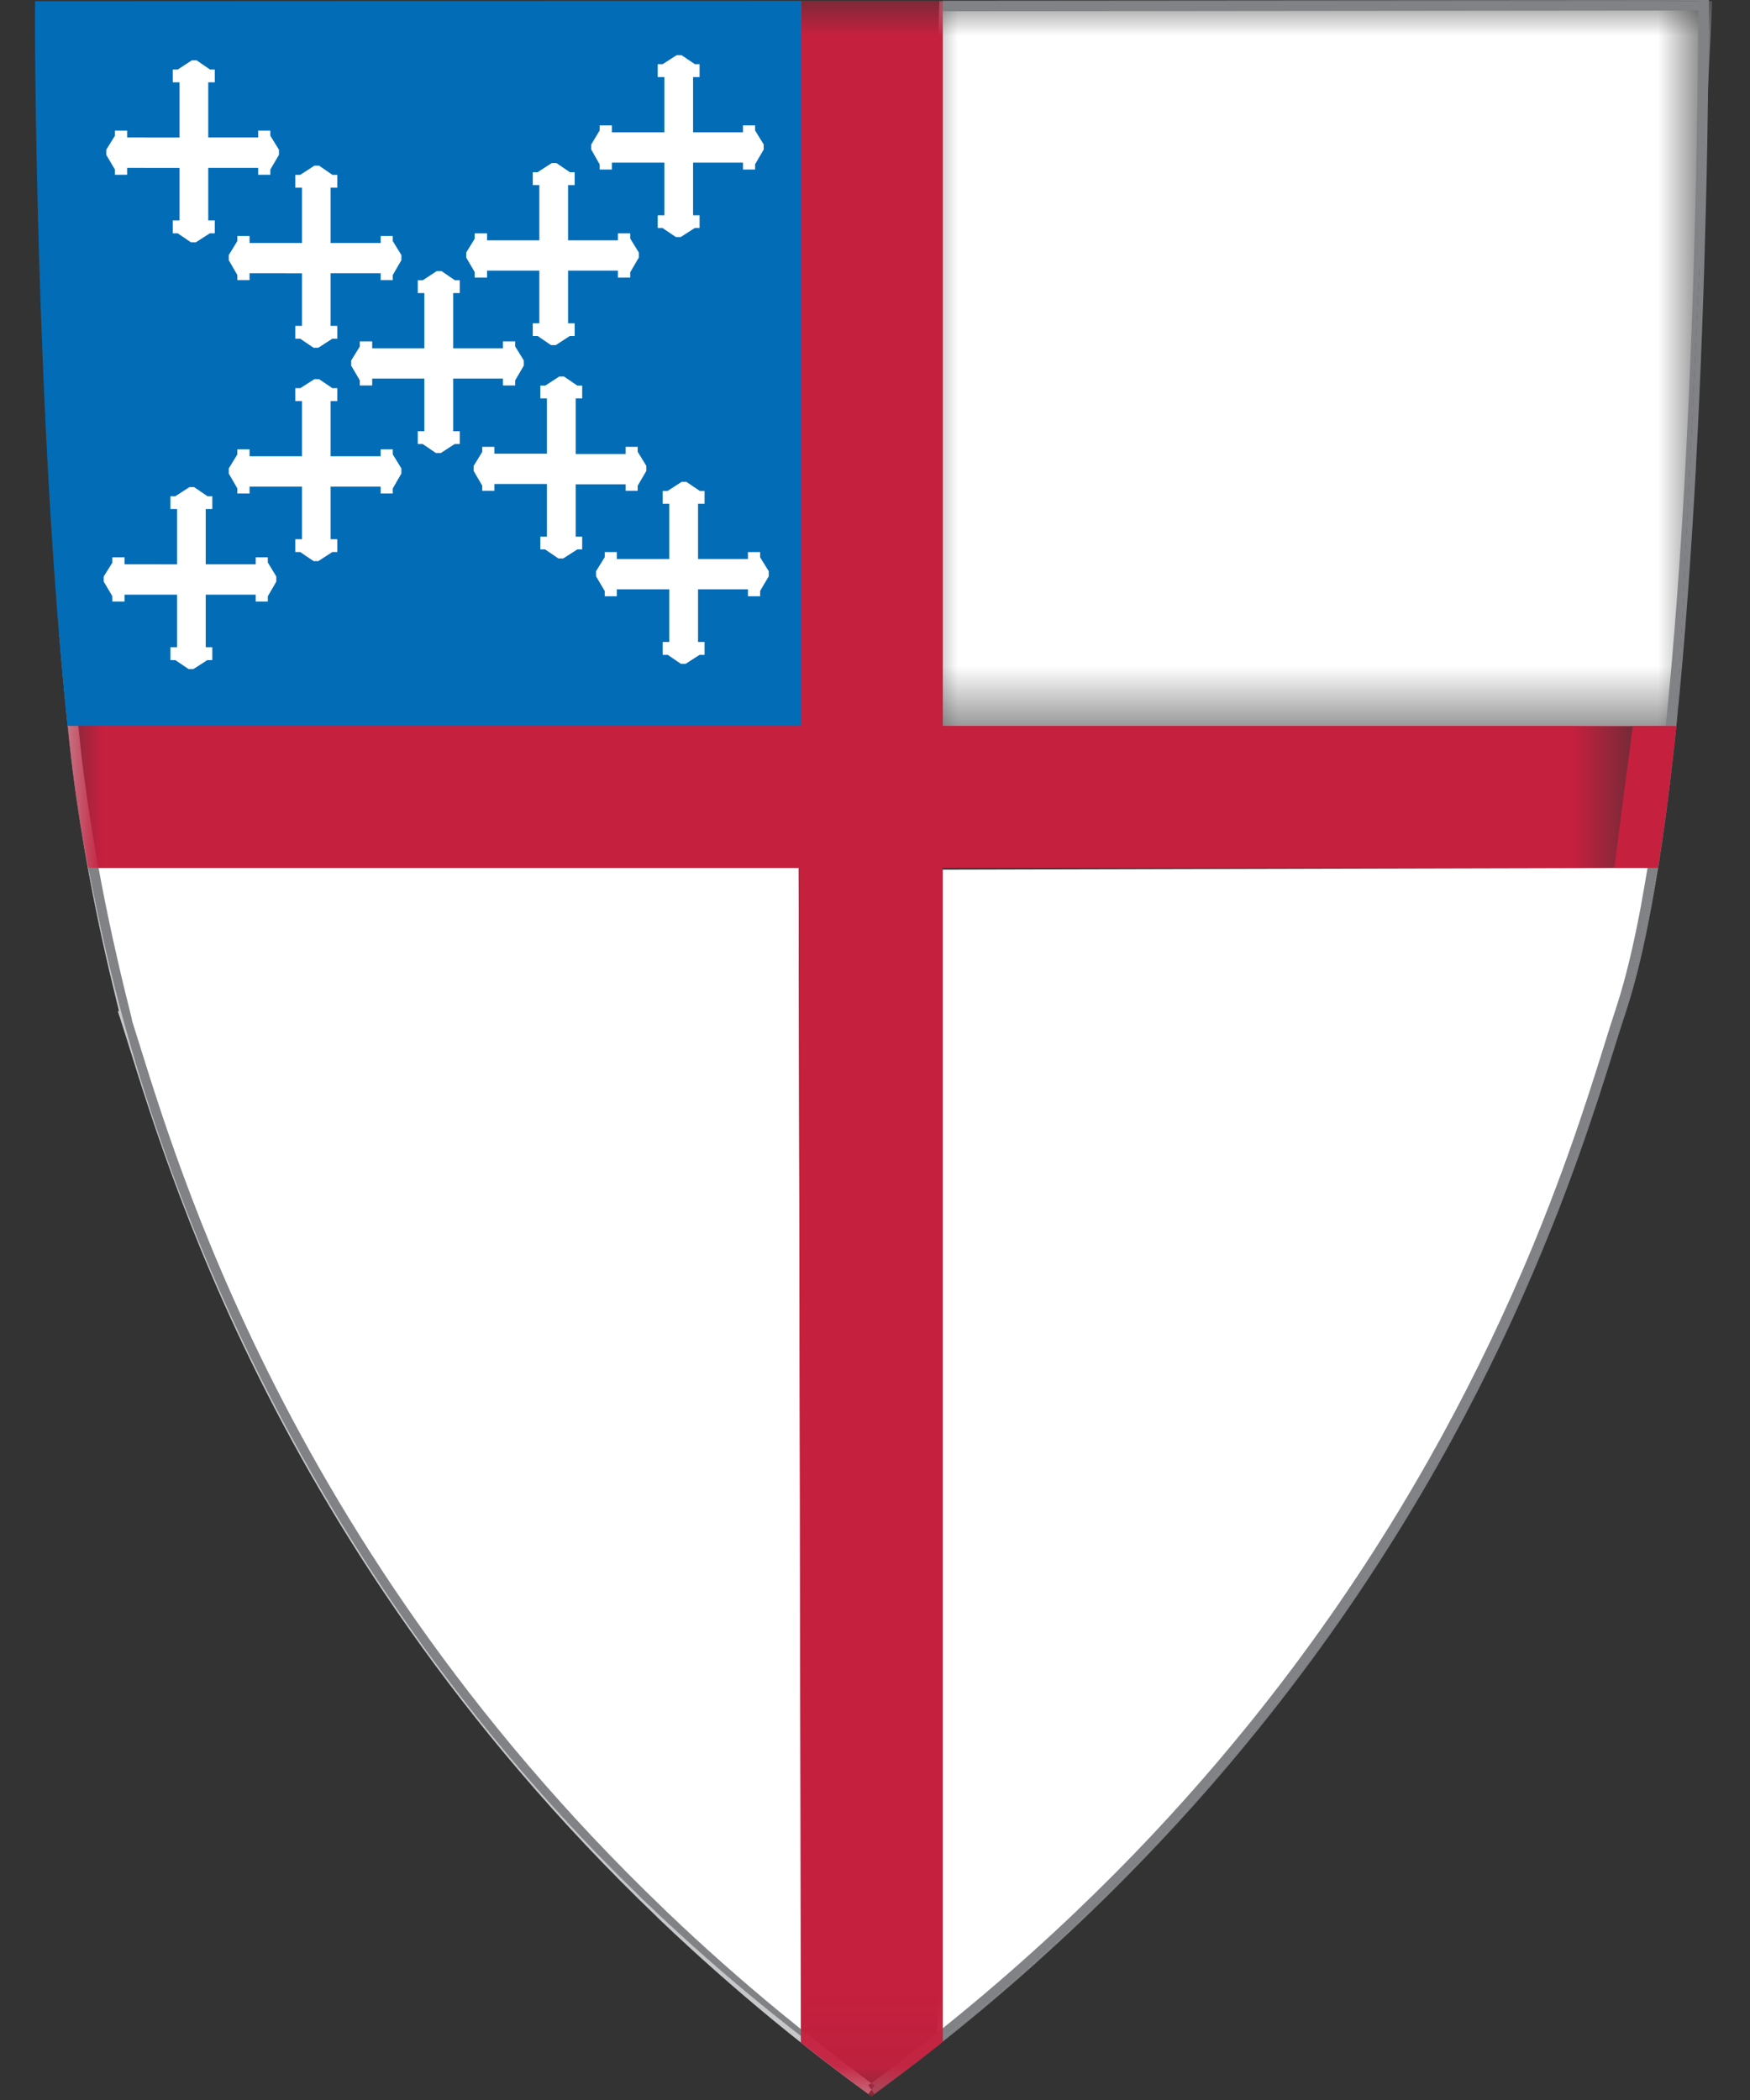
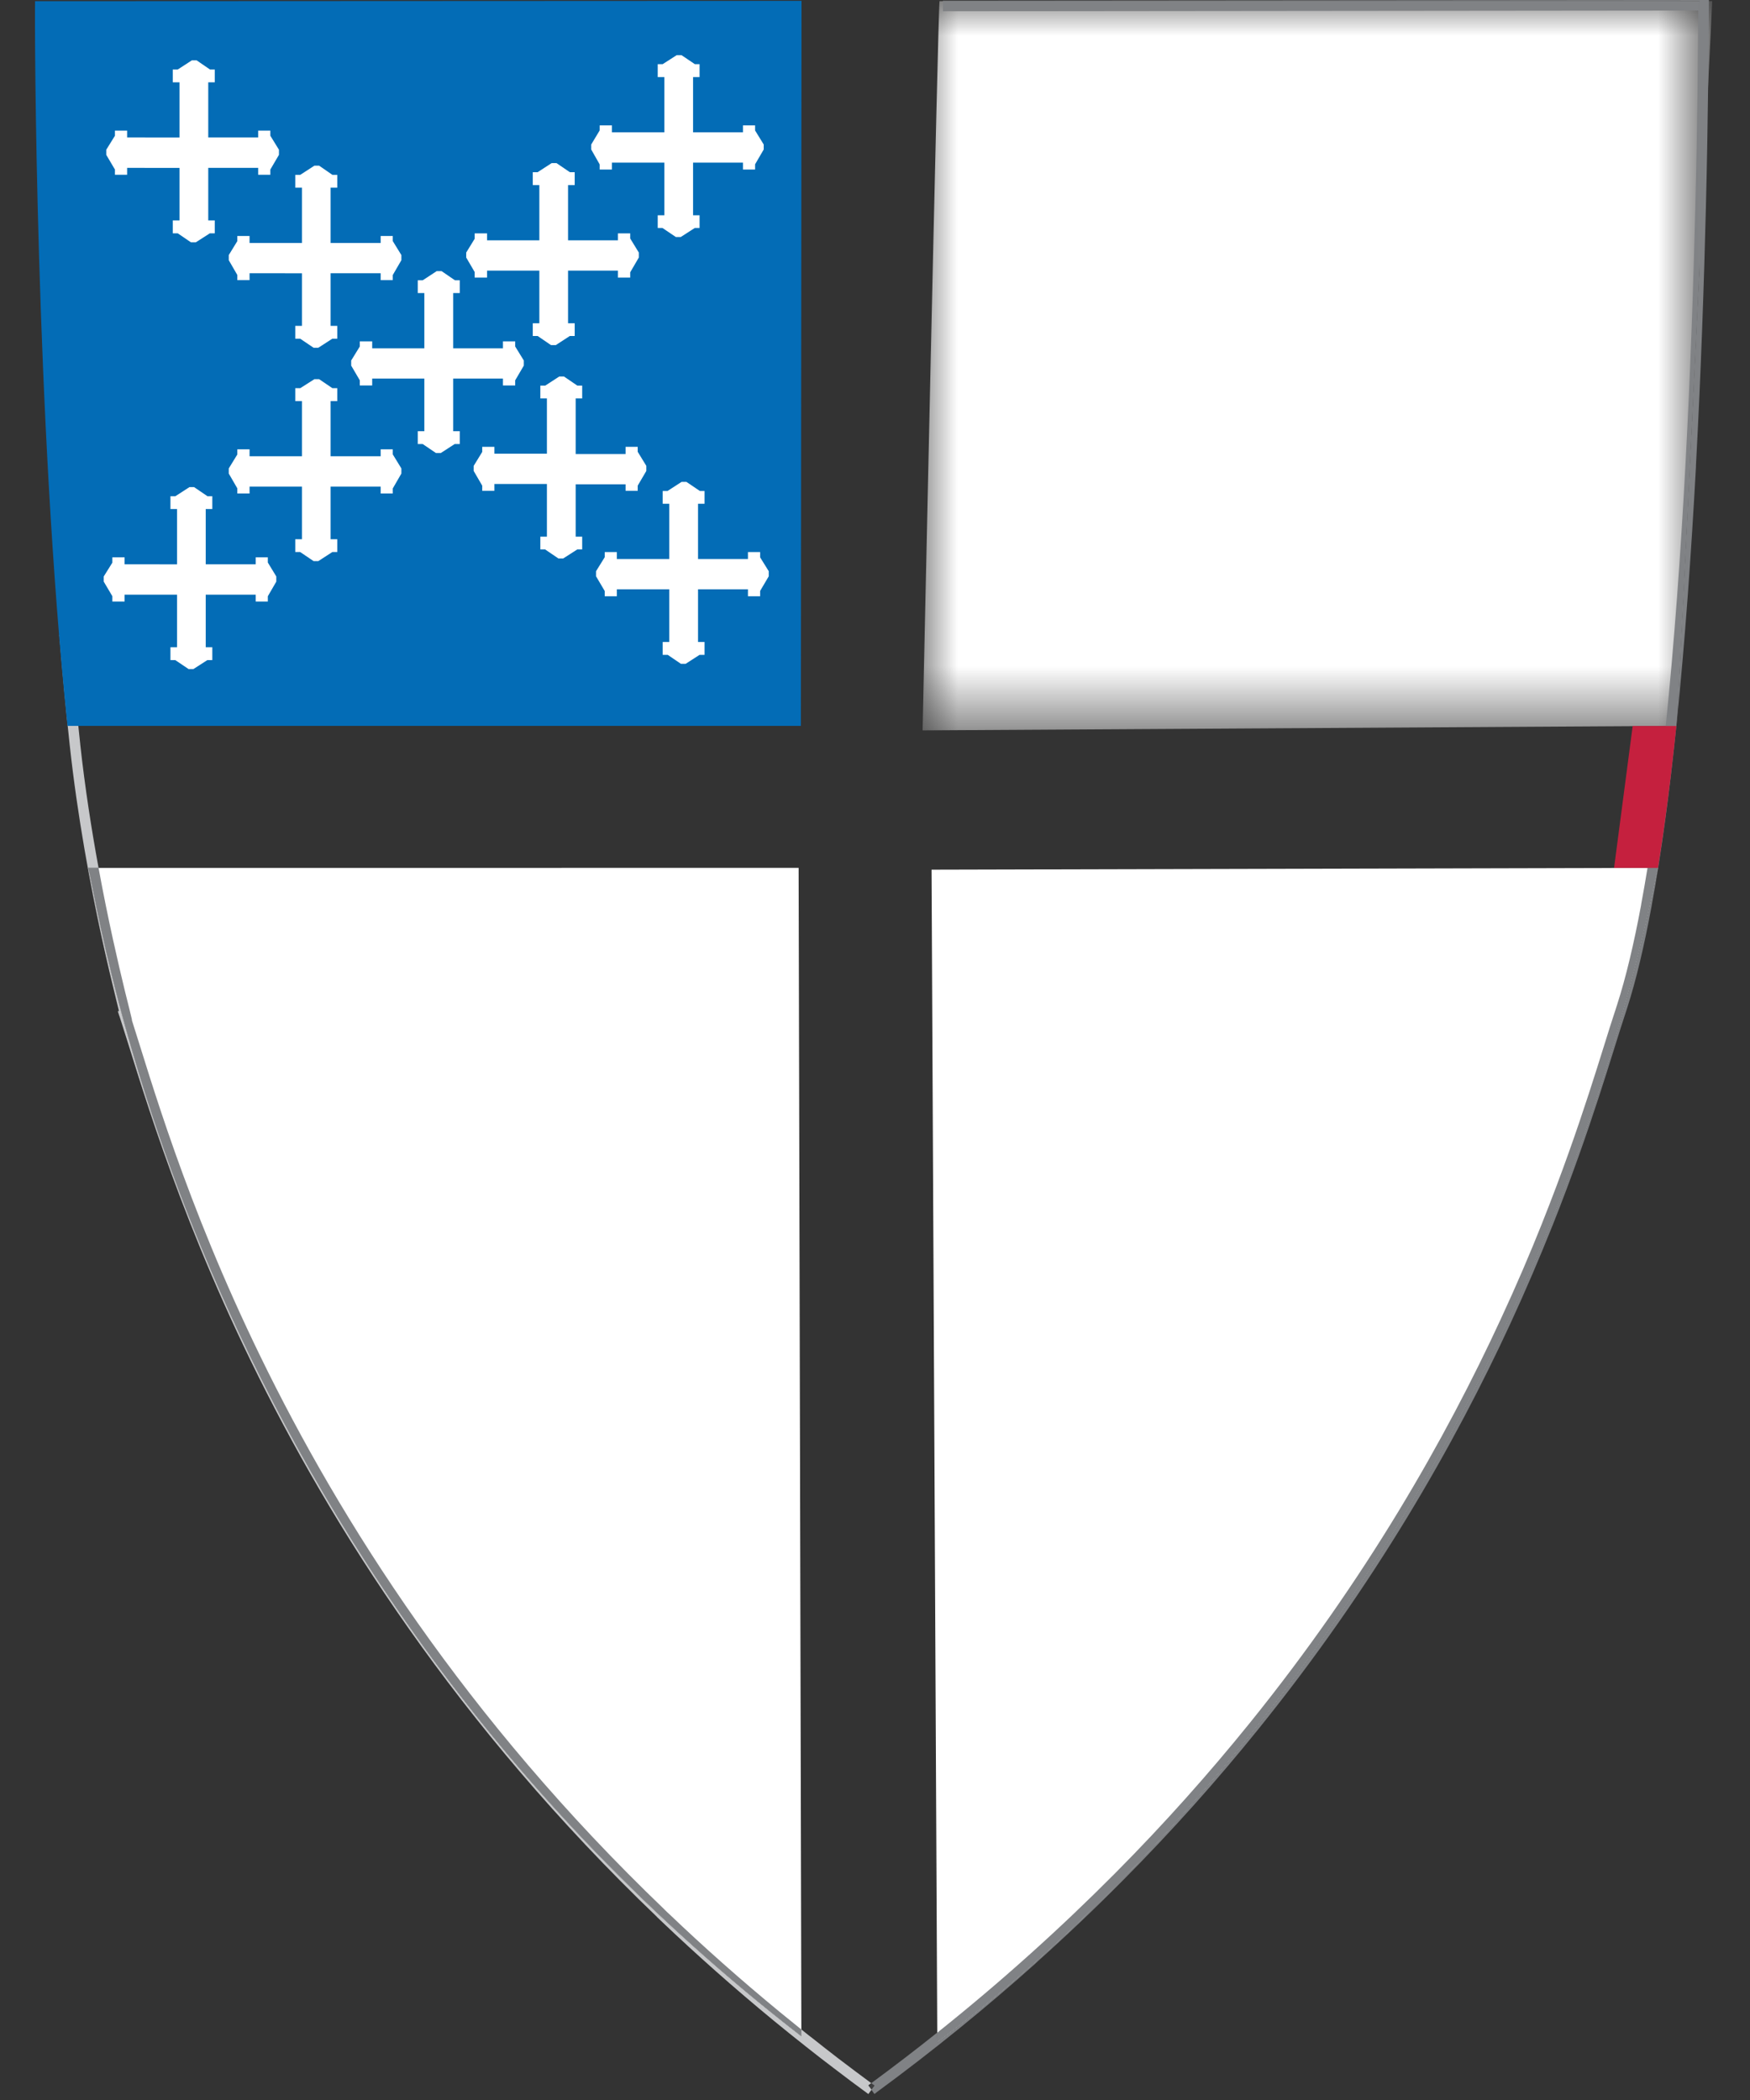
<svg xmlns="http://www.w3.org/2000/svg" xmlns:xlink="http://www.w3.org/1999/xlink" width="25px" height="30px" viewBox="0 0 25 30" version="1.1">
  <rect x="0" y="0" width="25" height="30" fill="#333333" stroke="none" />
  <title>Group 41</title>
  <defs>
    <polygon id="path-1" points="0 3.43115362e-15 11.098 3.43115362e-15 11.098 10.418 0 10.418" />
    <polygon id="path-3" points="0 0.05 0.5 0.05 0.5 0.45 0 0.45" />
-     <polygon id="path-5" points="0 0 22.36 0 22.36 29.941 0 29.941" />
  </defs>
  <g id="Symbols" stroke="none" stroke-width="1" fill="none" fill-rule="evenodd">
    <g id="Footer-Copy" transform="translate(-221, -240)">
      <g id="Episcopal" transform="translate(107.5, 179)">
        <g id="Group-41" transform="translate(114, 61)">
          <g id="Group-6" transform="translate(0.758, 0.016)">
            <path d="M10.151,12.382 L0,12.383 C0.178,13.019 1.455,22.319 10.19,29.072 L10.151,12.382 Z" id="Fill-1" fill="#FFFFFF" />
            <g id="Group-5" transform="translate(11.922, 0)">
              <mask id="mask-2" fill="white">
                <use xlink:href="#path-1" />
              </mask>
              <g id="Clip-4" />
              <path d="M11.28,3.43115362e-15 L0.242,3.43115362e-15 C0.223,3.43115362e-15 0,10.418 0,10.418 L10.768,10.354 C10.784,10.354 11.28,3.43115362e-15 11.28,3.43115362e-15" id="Fill-3" fill="#FFFFFF" mask="url(#mask-2)" />
            </g>
          </g>
          <path d="M12.89,29.175 C15.35,27.371 21.258,21.798 23.185,12.398 L12.808,12.424 L12.89,29.175 Z" id="Fill-7" fill="#FFFFFF" />
          <path d="M12.893,29.454 L12.92,29.43 L12.893,29.454 Z" id="Fill-9" fill="#467CBF" />
          <g id="Group-25">
            <path d="M23.448,10.37 C23.448,10.37 23.448,10.37 23.447,10.37 L23.296,10.371 C23.222,11.09 23.135,11.776 23.035,12.399 L23.185,12.399 C21.258,21.798 15.35,27.371 12.89,29.175 L12.889,29.037 C12.585,29.28 12.27,29.521 11.946,29.76 C11.962,29.772 11.978,29.782 11.994,29.794 L11.949,29.854 L11.991,29.914 L12.015,29.897 L12.016,29.896 L12.016,29.895 C12.838,29.292 13.597,28.672 14.298,28.045 L14.302,28.04 L14.307,28.036 L14.314,28.03 L14.315,28.029 L14.315,28.028 C14.745,27.643 15.152,27.255 15.539,26.865 C16.251,26.148 16.893,25.426 17.471,24.709 C19.144,22.637 20.288,20.616 21.079,18.904 C21.302,18.421 21.497,17.962 21.668,17.534 L21.67,17.528 L21.677,17.514 L21.677,17.513 C22.24,16.098 22.54,15.016 22.717,14.488 L22.718,14.486 L22.718,14.485 L22.718,14.483 L22.718,14.482 L22.719,14.481 L22.719,14.482 C22.727,14.455 22.737,14.429 22.745,14.401 C22.875,13.998 22.989,13.51 23.091,12.962 L23.093,12.955 L23.093,12.955 L23.093,12.953 L23.093,12.95 L23.094,12.948 L23.094,12.947 L23.094,12.947 L23.094,12.944 C23.235,12.183 23.352,11.305 23.448,10.37 L23.448,10.37 Z M23.913,0 L12.97,0.009 L12.97,0.016 L23.779,0.016 L23.779,3.793 C23.642,6.621 23.474,10.054 23.45,10.349 C23.572,9.168 23.661,7.897 23.728,6.666 L23.728,6.649 L23.728,6.648 C23.8,5.319 23.843,4.038 23.87,2.963 C23.902,1.703 23.91,0.508 23.912,0.076 L23.913,0 Z" id="Fill-10" fill="#808285" />
            <path d="M23.779,0.016 L12.97,0.016 L12.97,0.161 L23.761,0.15 C23.758,0.634 23.75,1.769 23.719,2.959 C23.693,4.033 23.649,5.314 23.578,6.641 L23.578,6.644 L23.577,6.658 C23.51,7.9 23.419,9.181 23.296,10.371 L23.448,10.37 C23.449,10.364 23.449,10.356 23.45,10.35 C23.474,10.054 23.642,6.622 23.779,3.793 L23.779,0.016 Z" id="Fill-12" fill="#808285" />
            <path d="M23.185,12.398 L23.036,12.399 C23.007,12.576 22.977,12.749 22.946,12.915 L22.946,12.917 L22.945,12.921 L22.945,12.924 L22.945,12.926 L22.945,12.927 L22.943,12.934 L22.942,12.941 L22.942,12.942 C22.841,13.482 22.728,13.962 22.601,14.355 L22.601,14.355 C22.593,14.381 22.584,14.407 22.576,14.433 L22.575,14.435 L22.575,14.437 L22.575,14.439 L22.573,14.442 L22.573,14.442 C22.393,14.98 22.096,16.054 21.533,17.466 L21.533,17.466 L21.531,17.472 L21.531,17.473 L21.53,17.473 L21.529,17.477 C21.359,17.903 21.165,18.359 20.941,18.841 C20.155,20.543 19.018,22.553 17.354,24.614 C16.778,25.327 16.141,26.045 15.432,26.759 C15.047,27.146 14.642,27.533 14.215,27.916 L14.215,27.917 L14.206,27.924 L14.207,27.924 L14.202,27.928 L14.201,27.928 L14.196,27.932 L14.197,27.932 C13.783,28.304 13.347,28.673 12.89,29.038 L12.89,29.174 C15.35,27.371 21.258,21.798 23.185,12.398" id="Fill-14" fill="#808285" />
            <path d="M0.498,9.058 L0.347,9.069 C0.391,9.603 0.44,10.128 0.495,10.635 L0.495,10.636 L0.495,10.637 L0.495,10.637 L0.495,10.638 L0.495,10.639 L0.496,10.644 C0.608,11.678 0.793,12.654 0.95,13.379 C1.029,13.741 1.101,14.041 1.153,14.253 C1.171,14.328 1.187,14.391 1.199,14.442 L1.183,14.448 C1.184,14.449 1.184,14.449 1.184,14.45 C1.19,14.469 1.196,14.487 1.201,14.503 L1.204,14.513 L1.205,14.513 C1.211,14.531 1.215,14.546 1.22,14.559 C1.477,15.343 1.973,17.162 3.086,19.448 C4.23,21.797 6.025,24.643 8.885,27.384 L8.886,27.385 L8.887,27.388 L8.893,27.393 L8.894,27.394 L8.896,27.396 L8.902,27.401 L8.905,27.404 L8.905,27.405 L8.912,27.41 L8.912,27.411 L8.916,27.414 L8.918,27.417 L8.919,27.418 L8.94,27.438 L8.941,27.438 L8.943,27.44 L8.948,27.445 L8.948,27.446 L8.957,27.453 L8.958,27.455 L8.959,27.456 C9.455,27.928 9.983,28.397 10.545,28.86 C10.695,28.983 10.851,29.109 11.012,29.236 C11.139,29.337 11.273,29.441 11.408,29.543 C11.574,29.67 11.74,29.795 11.905,29.915 L11.95,29.853 L11.904,29.79 L11.928,29.773 C11.934,29.769 11.94,29.765 11.946,29.759 C11.794,29.647 11.635,29.527 11.478,29.408 C11.353,29.311 11.227,29.214 11.105,29.116 C11.067,29.088 11.031,29.059 10.995,29.03 C10.979,29.018 10.964,29.005 10.948,28.992 L10.948,29.089 C2.213,22.335 0.936,13.034 0.759,12.398 L0.908,12.398 C0.809,11.859 0.714,11.255 0.646,10.632 L0.646,10.63 L0.646,10.623 L0.645,10.623 L0.645,10.621 L0.645,10.619 C0.59,10.113 0.541,9.59 0.498,9.058" id="Fill-16" fill="#C7C8CA" />
            <path d="M0.908,12.399 L0.759,12.399 C0.936,13.035 2.213,22.335 10.948,29.089 L10.948,28.993 C10.843,28.908 10.74,28.825 10.641,28.744 C10.081,28.283 9.555,27.816 9.062,27.345 L9.061,27.344 L9.06,27.344 L9.054,27.338 L9.055,27.338 L9.054,27.338 L9.053,27.337 L9.045,27.329 L9.044,27.328 L9.043,27.328 L9.024,27.31 L9.02,27.306 L9.019,27.305 L9.015,27.3 L9.01,27.297 L9.007,27.293 L9.001,27.287 L9,27.286 L8.997,27.284 L8.99,27.277 L8.989,27.276 L8.988,27.274 C6.144,24.548 4.359,21.718 3.222,19.382 C2.145,17.171 1.651,15.406 1.386,14.581 C1.384,14.567 1.384,14.566 1.383,14.558 C1.374,14.514 1.338,14.376 1.284,14.156 C1.191,13.772 1.045,13.148 0.908,12.399" id="Fill-18" fill="#808285" />
            <g id="Group-22" transform="translate(11.708, 29.517)">
              <mask id="mask-4" fill="white">
                <use xlink:href="#path-3" />
              </mask>
              <g id="Clip-21" />
              <path d="M0.247,0.251 C0.241,0.256 0.234,0.261 0.228,0.266 L0.204,0.282 L0.25,0.349 L0.296,0.287 C0.28,0.275 0.263,0.263 0.247,0.251" id="Fill-20" fill="#9FA1A4" mask="url(#mask-4)" />
            </g>
            <path d="M10.95,0.012 L0.001,0.017 C-0.007,0.331 0.007,5.984 0.464,10.37 L0.54,10.37 L0.659,10.37 L10.941,10.37" id="Fill-23" fill="#036CB6" />
          </g>
          <polygon id="Fill-26" fill="#FFFFFF" points="5.234 6.692 5.111 6.491 5.111 6.419 4.938 6.419 4.938 6.518 4.223 6.518 4.223 5.73 4.318 5.73 4.318 5.545 4.248 5.545 4.059 5.417 3.991 5.417 3.79 5.545 3.718 5.545 3.718 5.73 3.814 5.73 3.814 6.518 3.065 6.518 3.065 6.419 2.89 6.419 2.89 6.493 2.768 6.692 2.768 6.765 2.89 6.976 2.89 7.05 3.065 7.05 3.065 6.952 3.814 6.952 3.814 6.961 3.814 7.703 3.718 7.703 3.718 7.886 3.788 7.886 3.98 8.016 4.047 8.016 4.248 7.886 4.318 7.886 4.318 7.703 4.223 7.703 4.223 6.961 4.223 6.952 4.938 6.952 4.938 7.05 5.111 7.05 5.111 6.978 5.234 6.765" />
          <polygon id="Fill-27" fill="#FFFFFF" points="3.485 2.139 3.362 1.939 3.362 1.866 3.188 1.866 3.188 1.964 2.475 1.964 2.475 1.176 2.568 1.176 2.568 0.993 2.5 0.993 2.309 0.862 2.241 0.862 2.039 0.993 1.968 0.993 1.968 1.176 2.065 1.176 2.065 1.965 1.316 1.964 1.316 1.866 1.142 1.866 1.142 1.939 1.018 2.139 1.018 2.212 1.142 2.422 1.142 2.497 1.316 2.497 1.316 2.398 2.065 2.399 2.065 2.408 2.065 3.149 1.968 3.149 1.968 3.333 2.039 3.333 2.228 3.462 2.297 3.462 2.498 3.333 2.568 3.333 2.568 3.149 2.475 3.149 2.475 2.408 2.475 2.398 3.188 2.398 3.188 2.497 3.362 2.497 3.362 2.422 3.485 2.212" />
          <polygon id="Fill-28" fill="#FFFFFF" points="5.234 3.644 5.111 3.444 5.111 3.371 4.938 3.371 4.938 3.471 4.223 3.471 4.223 2.681 4.318 2.681 4.318 2.498 4.249 2.498 4.059 2.367 3.991 2.367 3.789 2.498 3.718 2.498 3.718 2.681 3.814 2.681 3.814 3.471 3.065 3.471 3.065 3.371 2.89 3.371 2.89 3.445 2.768 3.644 2.768 3.717 2.89 3.928 2.89 4.002 3.065 4.002 3.065 3.903 3.814 3.904 3.814 3.914 3.814 4.655 3.718 4.655 3.718 4.839 3.789 4.839 3.98 4.968 4.047 4.968 4.247 4.839 4.318 4.839 4.318 4.655 4.223 4.655 4.223 3.914 4.223 3.903 4.938 3.903 4.938 4.002 5.111 4.002 5.111 3.929 5.234 3.717" />
          <polygon id="Fill-29" fill="#FFFFFF" points="6.983 5.15 6.86 4.95 6.86 4.877 6.685 4.877 6.685 4.976 5.974 4.976 5.974 4.187 6.068 4.187 6.068 4.004 5.999 4.004 5.808 3.873 5.739 3.873 5.539 4.004 5.468 4.004 5.468 4.187 5.562 4.187 5.562 4.976 4.817 4.976 4.817 4.877 4.64 4.877 4.64 4.95 4.517 5.15 4.517 5.223 4.64 5.433 4.64 5.507 4.817 5.507 4.817 5.408 5.562 5.408 5.562 5.419 5.562 6.16 5.468 6.16 5.468 6.343 5.538 6.343 5.728 6.472 5.797 6.472 5.996 6.343 6.068 6.343 6.068 6.16 5.974 6.16 5.974 5.419 5.974 5.408 6.685 5.408 6.685 5.507 6.86 5.507 6.86 5.433 6.983 5.223" />
          <polygon id="Fill-30" fill="#FFFFFF" points="8.733 6.655 8.61 6.454 8.61 6.383 8.437 6.383 8.437 6.486 7.724 6.486 7.724 5.692 7.817 5.692 7.817 5.509 7.748 5.509 7.557 5.379 7.489 5.379 7.289 5.509 7.219 5.509 7.219 5.692 7.313 5.692 7.313 6.481 6.563 6.481 6.563 6.383 6.389 6.383 6.389 6.456 6.267 6.655 6.267 6.728 6.389 6.938 6.389 7.012 6.563 7.012 6.563 6.914 7.313 6.914 7.313 6.925 7.313 7.667 7.219 7.667 7.219 7.849 7.287 7.849 7.477 7.978 7.546 7.978 7.747 7.849 7.817 7.849 7.817 7.667 7.724 7.667 7.724 6.925 7.724 6.919 8.437 6.919 8.437 7.012 8.61 7.012 8.61 6.938 8.733 6.728" />
          <polygon id="Fill-31" fill="#FFFFFF" points="10.482 8.16 10.359 7.962 10.359 7.887 10.185 7.887 10.185 7.986 9.472 7.986 9.472 7.197 9.565 7.197 9.565 7.014 9.498 7.014 9.306 6.884 9.237 6.884 9.036 7.014 8.967 7.014 8.967 7.197 9.061 7.197 9.061 7.986 8.312 7.986 8.312 7.887 8.139 7.887 8.139 7.96 8.015 8.16 8.015 8.233 8.139 8.443 8.139 8.518 8.312 8.518 8.312 8.419 9.061 8.419 9.061 8.43 9.061 9.171 8.967 9.171 8.967 9.355 9.039 9.355 9.227 9.483 9.295 9.483 9.494 9.355 9.565 9.355 9.565 9.171 9.472 9.171 9.472 8.43 9.472 8.419 10.185 8.419 10.185 8.518 10.359 8.518 10.359 8.442 10.482 8.233" />
          <polygon id="Fill-32" fill="#FFFFFF" points="8.626 3.608 8.503 3.407 8.503 3.334 8.327 3.334 8.327 3.433 7.615 3.433 7.615 2.644 7.71 2.644 7.71 2.46 7.641 2.46 7.45 2.33 7.381 2.33 7.18 2.46 7.111 2.46 7.111 2.644 7.205 2.644 7.205 3.433 6.458 3.433 6.458 3.334 6.281 3.334 6.281 3.411 6.16 3.608 6.16 3.679 6.281 3.886 6.281 3.965 6.458 3.965 6.458 3.866 7.205 3.866 7.205 3.876 7.205 4.618 7.111 4.618 7.111 4.8 7.181 4.8 7.371 4.93 7.44 4.93 7.64 4.8 7.71 4.8 7.71 4.618 7.615 4.618 7.615 3.876 7.615 3.866 8.327 3.866 8.327 3.965 8.503 3.965 8.503 3.89 8.626 3.679" />
          <polygon id="Fill-33" fill="#FFFFFF" points="10.41 2.064 10.287 1.864 10.287 1.791 10.114 1.791 10.114 1.89 9.401 1.89 9.401 1.101 9.494 1.101 9.494 0.917 9.427 0.917 9.236 0.788 9.167 0.788 8.966 0.917 8.896 0.917 8.896 1.101 8.991 1.101 8.991 1.89 8.242 1.89 8.242 1.791 8.067 1.791 8.067 1.863 7.946 2.064 7.946 2.136 8.067 2.349 8.067 2.422 8.242 2.422 8.242 2.323 8.991 2.323 8.991 2.334 8.991 3.075 8.896 3.075 8.896 3.257 8.964 3.257 9.155 3.386 9.225 3.386 9.425 3.257 9.494 3.257 9.494 3.075 9.401 3.075 9.401 2.334 9.401 2.323 10.114 2.323 10.114 2.422 10.287 2.422 10.287 2.347 10.41 2.136" />
          <polygon id="Fill-34" fill="#FFFFFF" points="3.447 8.235 3.326 8.036 3.326 7.962 3.153 7.962 3.153 8.061 2.439 8.061 2.439 7.272 2.533 7.272 2.533 7.089 2.464 7.089 2.273 6.959 2.206 6.959 2.005 7.089 1.935 7.089 1.935 7.272 2.029 7.272 2.029 8.062 1.28 8.061 1.28 7.962 1.105 7.962 1.105 8.038 0.982 8.235 0.982 8.309 1.105 8.517 1.105 8.593 1.28 8.593 1.28 8.495 2.029 8.495 2.029 8.506 2.029 9.246 1.935 9.246 1.935 9.43 2.004 9.43 2.194 9.558 2.263 9.558 2.462 9.43 2.533 9.43 2.533 9.246 2.439 9.246 2.439 8.506 2.439 8.495 3.153 8.495 3.153 8.593 3.326 8.593 3.326 8.518 3.447 8.309" />
          <g id="Group-40" transform="translate(0.464, 0.011)">
            <path d="M22.36,10.36 L22.094,12.388 L22.721,12.388 C22.822,11.765 22.909,11.079 22.984,10.36 L22.36,10.36 Z" id="Fill-35" fill="#C5203E" />
            <g id="Group-39">
              <mask id="mask-6" fill="white">
                <use xlink:href="#path-5" />
              </mask>
              <g id="Clip-38" />
              <path d="M10.445,12.388 L10.477,29.169 C10.787,29.416 11.479,29.937 11.485,29.941 C11.485,29.941 12.179,29.42 12.505,29.159 L12.505,28.319 L12.505,12.388 L22.094,12.388 L22.36,10.359 L12.505,10.359 L12.505,0.543 L12.505,0 L10.477,0 L10.477,0.543 L10.476,0.543 L10.476,10.359 L0.621,10.359 L0,10.359 C0.075,11.079 0.173,11.761 0.295,12.388 L10.445,12.388 Z" id="Fill-37" fill="#C5203E" mask="url(#mask-6)" />
            </g>
          </g>
        </g>
      </g>
    </g>
  </g>
</svg>